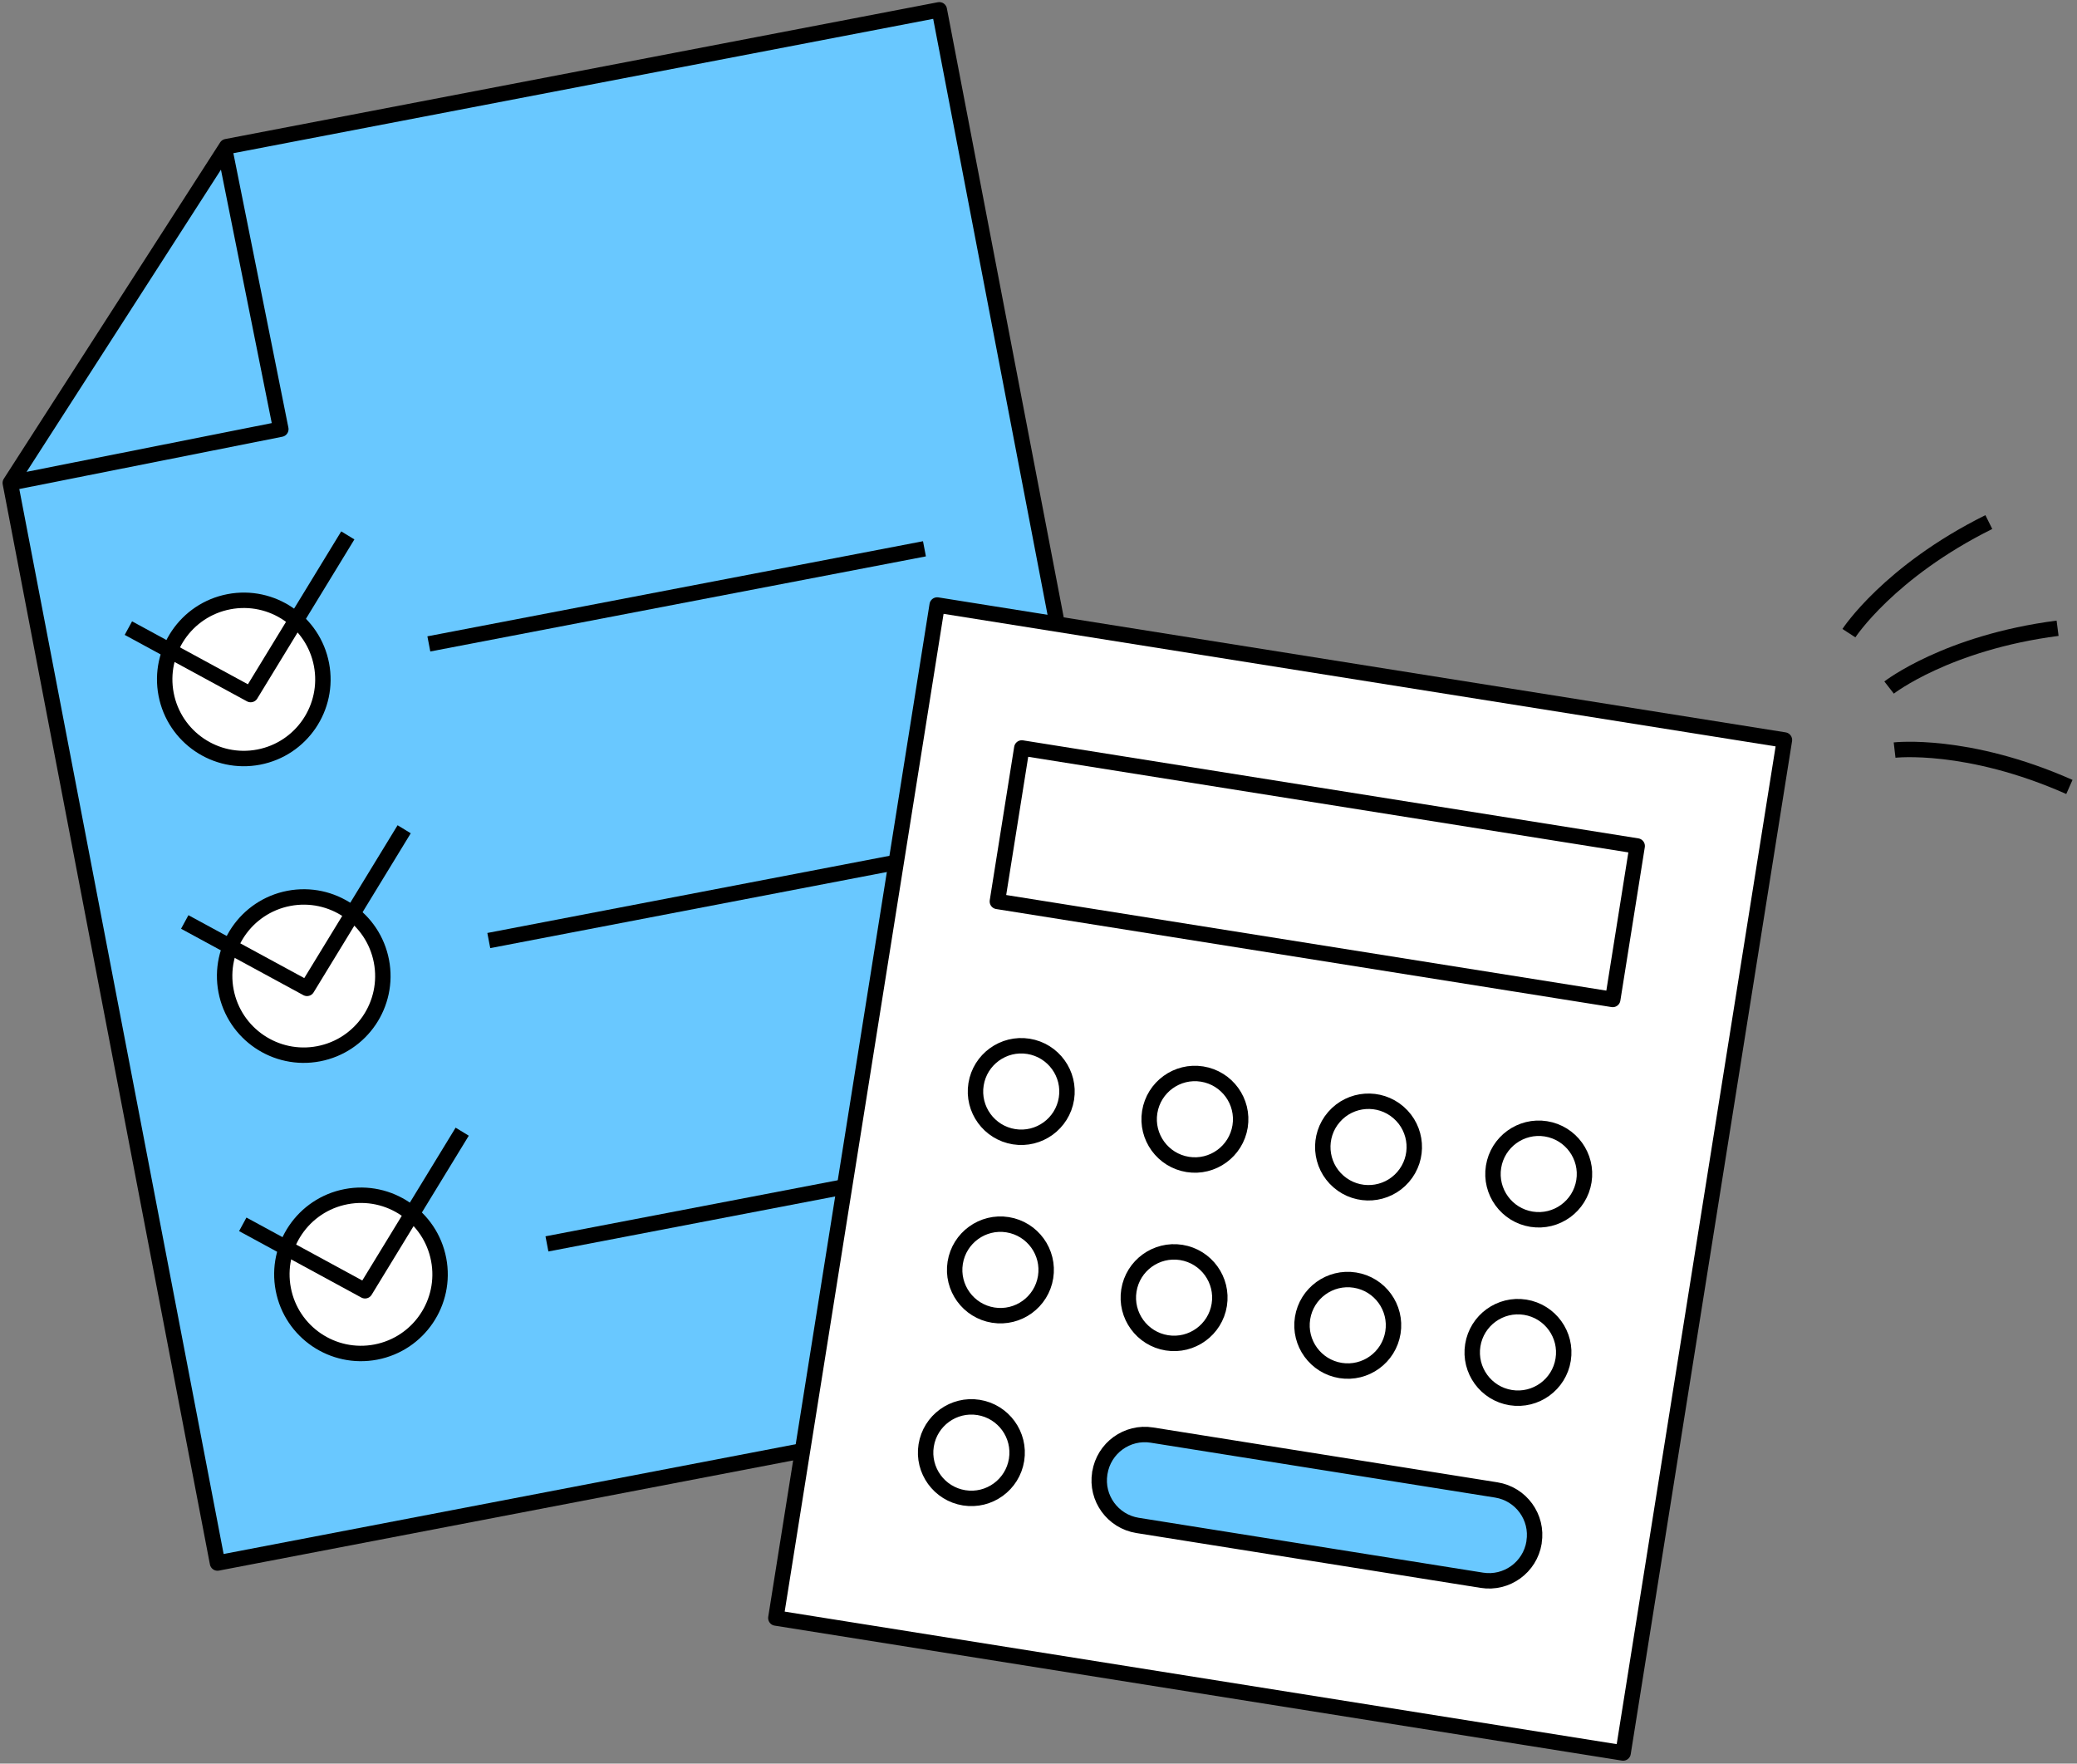
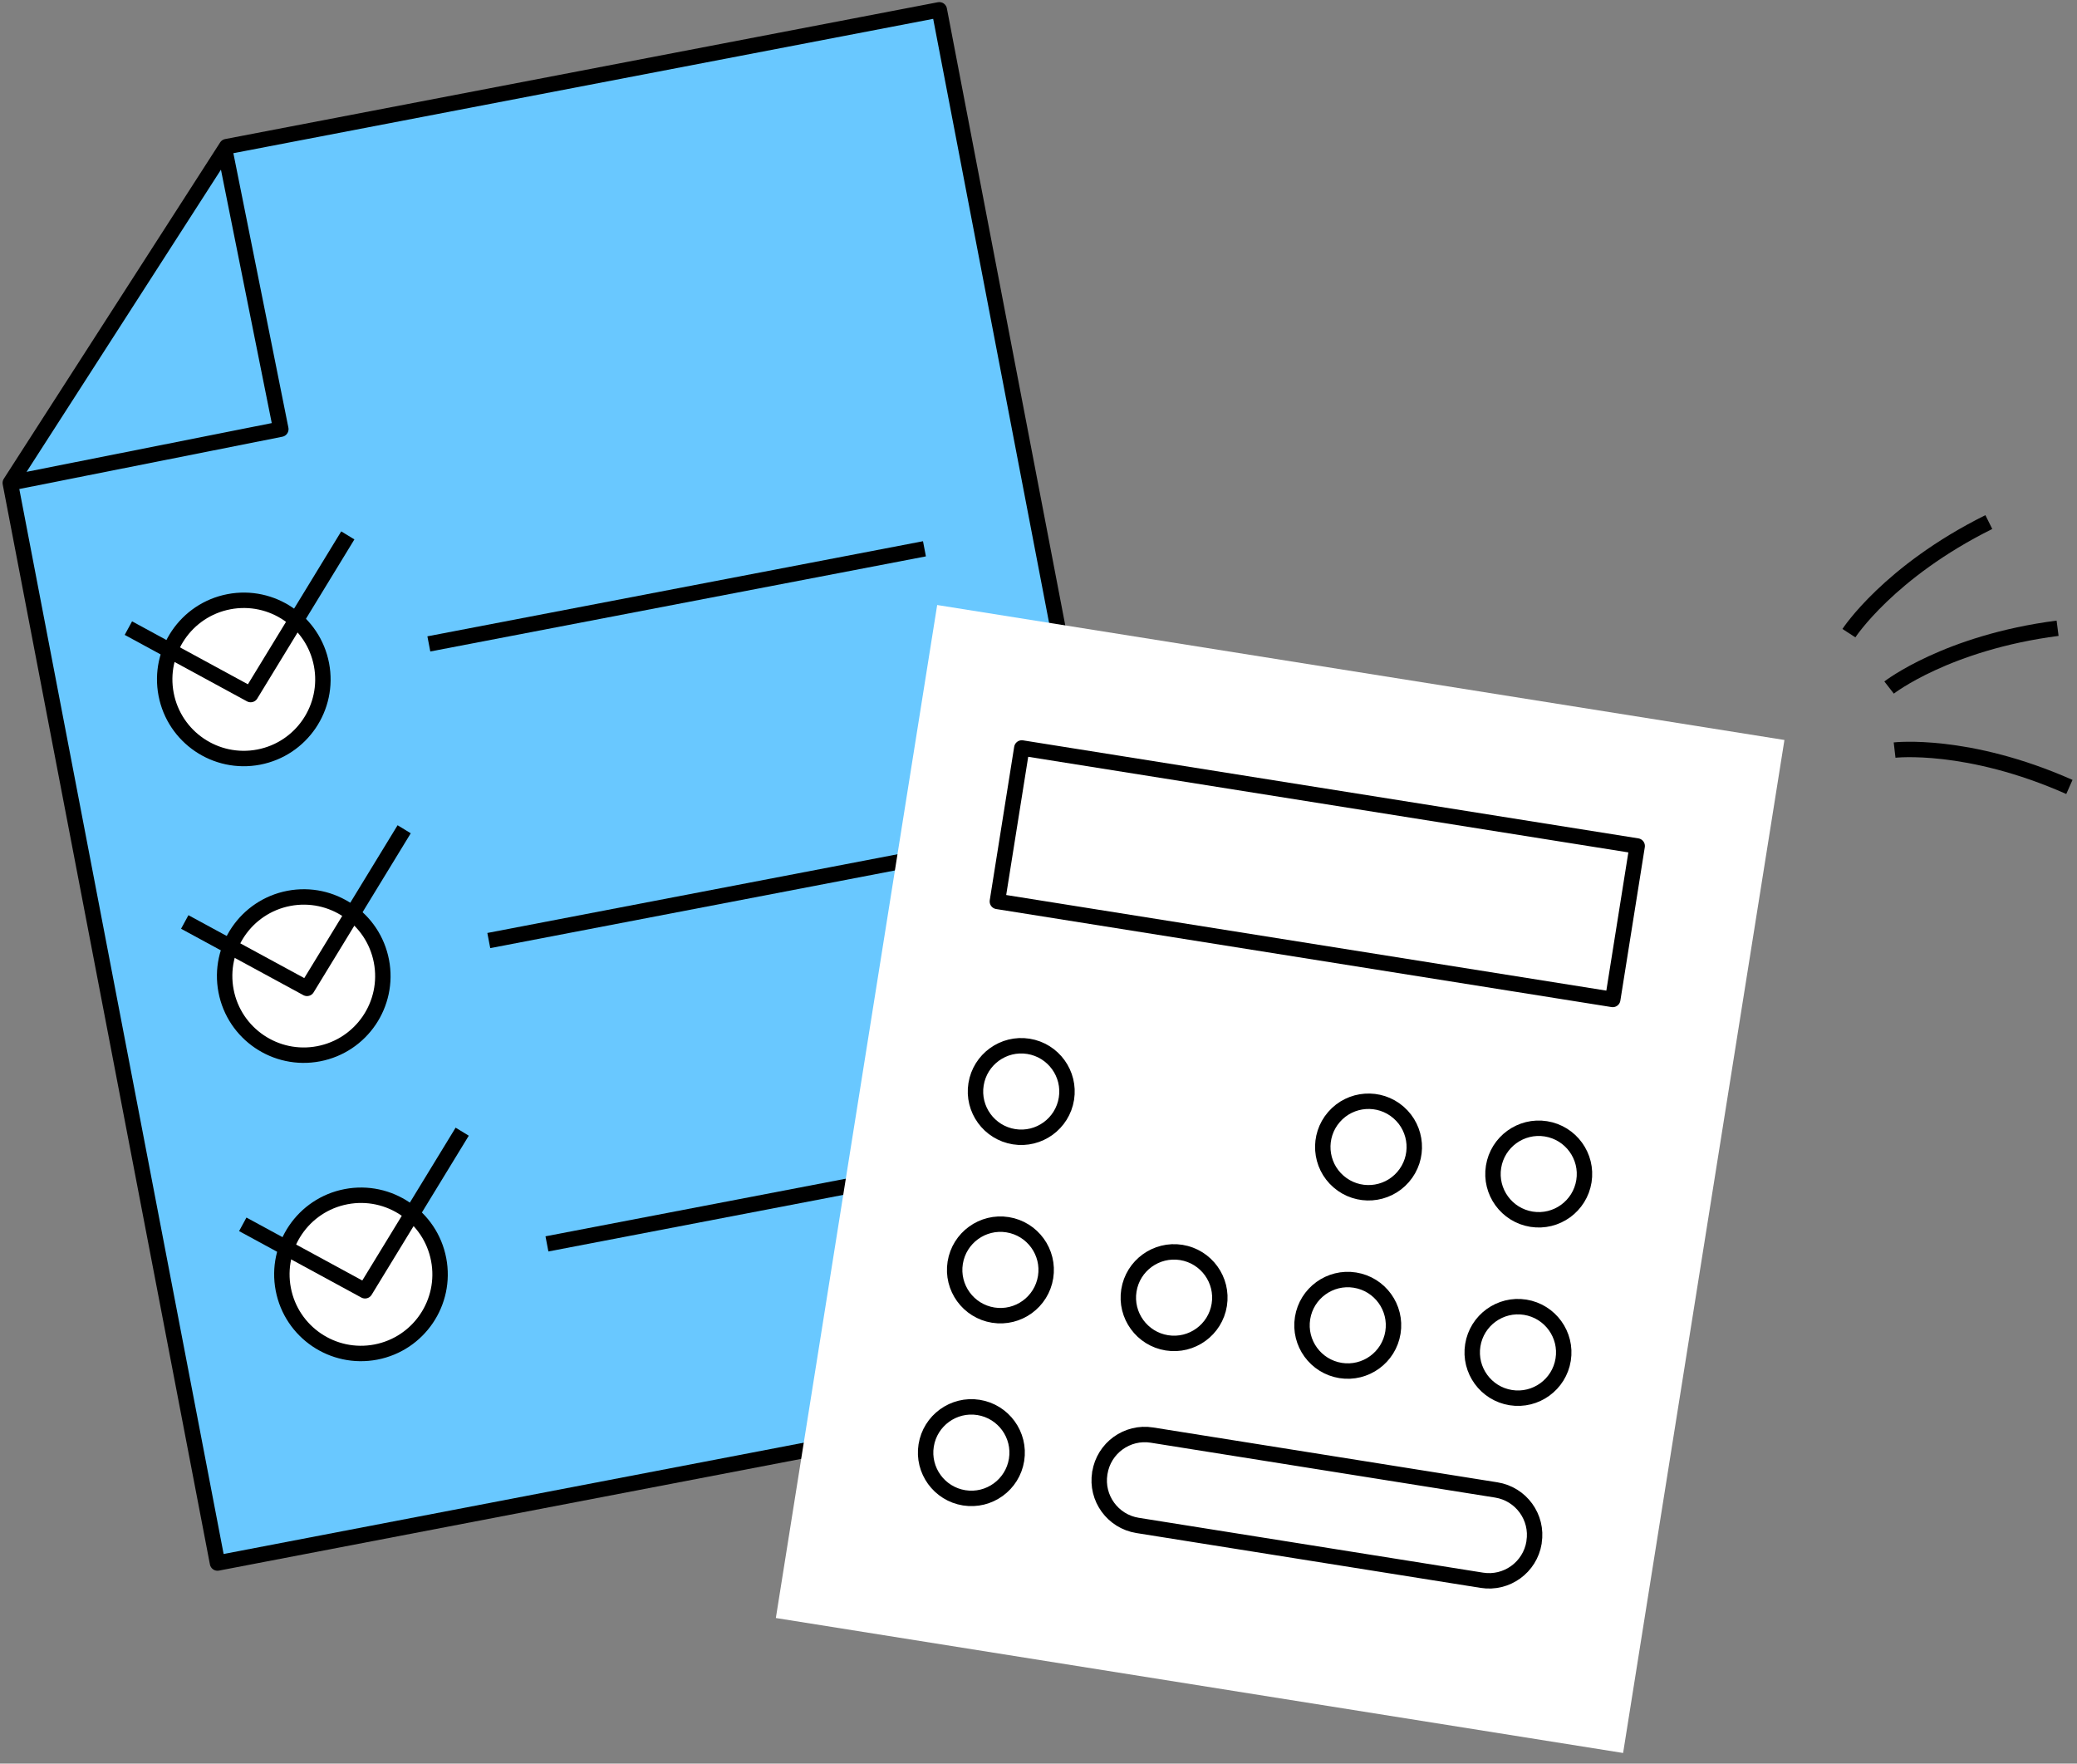
<svg xmlns="http://www.w3.org/2000/svg" width="404" height="343" viewBox="0 0 404 343" fill="none">
  <rect x="0" y="0" width="404" height="343" fill="#808080" stroke="none" />
  <path d="M2 93.926L44.075 28.519L182.706 1.909L233.629 267.28L42.307 303.989L2 93.926Z" fill="#69C8FF" />
  <path d="M2 93.926L44.075 28.519L182.706 1.909L233.629 267.28L42.307 303.989L2 93.926Z" stroke="black" stroke-width="3" stroke-linejoin="round" />
  <path d="M2 93.926L54.625 83.466L43.623 28.596" stroke="black" stroke-width="3" stroke-linejoin="round" />
  <path d="M83.415 125.231L179.817 106.734" stroke="black" stroke-width="3" stroke-linejoin="round" />
  <path d="M95.075 182.925L191.464 164.429" stroke="black" stroke-width="3" stroke-linejoin="round" />
  <path d="M106.386 241.922L202.789 223.426" stroke="black" stroke-width="3" stroke-linejoin="round" />
  <path d="M32.311 135.033C30.712 126.688 36.181 118.627 44.526 117.027C52.871 115.428 60.933 120.897 62.532 129.242C64.132 137.587 58.663 145.649 50.317 147.248C41.972 148.847 33.911 143.379 32.311 135.033Z" fill="white" />
  <path d="M32.311 135.033C30.712 126.688 36.181 118.627 44.526 117.027C52.871 115.428 60.933 120.897 62.532 129.242C64.132 137.587 58.663 145.649 50.317 147.248C41.972 148.847 33.911 143.379 32.311 135.033Z" stroke="black" stroke-width="3" stroke-linejoin="round" />
  <path d="M43.971 192.728C42.372 184.383 47.841 176.321 56.186 174.722C64.531 173.122 72.593 178.591 74.192 186.936C75.792 195.282 70.323 203.343 61.978 204.943C53.632 206.542 45.571 201.073 43.971 192.728Z" fill="white" />
  <path d="M43.971 192.728C42.372 184.383 47.841 176.321 56.186 174.722C64.531 173.122 72.593 178.591 74.192 186.936C75.792 195.282 70.323 203.343 61.978 204.943C53.632 206.542 45.571 201.073 43.971 192.728Z" stroke="black" stroke-width="3" stroke-linejoin="round" />
  <path d="M83.144 256.216C87.741 249.069 85.674 239.548 78.526 234.95C71.379 230.353 61.858 232.42 57.26 239.568C52.663 246.715 54.73 256.236 61.878 260.834C69.025 265.431 78.546 263.364 83.144 256.216Z" fill="white" />
  <path d="M55.102 250.745C53.503 242.399 58.972 234.338 67.317 232.738C75.662 231.139 83.724 236.608 85.323 244.953C86.923 253.298 81.454 261.36 73.109 262.959C64.763 264.559 56.702 259.09 55.102 250.745Z" stroke="black" stroke-width="3" stroke-linejoin="round" />
  <path d="M24.972 122.161L48.757 135.085L67.653 104.129" stroke="black" stroke-width="3" stroke-linejoin="round" />
  <path d="M35.936 179.313L59.72 192.225L78.616 161.281" stroke="black" stroke-width="3" stroke-linejoin="round" />
  <path d="M47.222 238.117L71.006 251.041L89.903 220.098" stroke="black" stroke-width="3" stroke-linejoin="round" />
  <path d="M182.292 117.668L150.911 314.684L315.713 340.933L347.093 143.918L182.292 117.668Z" fill="white" />
-   <path d="M182.292 117.668L150.911 314.684L315.713 340.933L347.093 143.918L182.292 117.668Z" stroke="black" stroke-width="3" stroke-linejoin="round" />
  <path d="M198.753 145.471L193.999 175.315L313.696 194.381L318.45 164.536L198.753 145.471Z" stroke="black" stroke-width="3" stroke-linejoin="round" />
  <path d="M189.852 210.889C190.626 206.039 195.192 202.724 200.041 203.498C204.891 204.272 208.206 208.838 207.432 213.688C206.658 218.537 202.092 221.852 197.242 221.078C192.393 220.304 189.078 215.738 189.852 210.889Z" stroke="black" stroke-width="3" stroke-linejoin="round" />
  <path d="M185.802 245.585C186.576 240.735 191.142 237.42 195.991 238.194C200.841 238.968 204.156 243.534 203.382 248.384C202.608 253.234 198.042 256.549 193.192 255.775C188.343 255.001 185.028 250.435 185.802 245.585Z" stroke="black" stroke-width="3" stroke-linejoin="round" />
  <path d="M180.152 281.12C180.926 276.27 185.492 272.956 190.342 273.729C195.192 274.503 198.506 279.069 197.733 283.919C196.959 288.769 192.393 292.084 187.543 291.31C182.693 290.536 179.378 285.97 180.152 281.12Z" stroke="black" stroke-width="3" stroke-linejoin="round" />
-   <path d="M223.633 216.28C224.407 211.43 228.973 208.115 233.822 208.889C238.672 209.663 241.987 214.229 241.213 219.079C240.439 223.929 235.873 227.244 231.024 226.47C226.174 225.696 222.859 221.13 223.633 216.28Z" stroke="black" stroke-width="3" stroke-linejoin="round" />
  <path d="M219.582 250.977C220.356 246.127 224.922 242.812 229.772 243.586C234.622 244.36 237.937 248.926 237.163 253.776C236.389 258.625 231.823 261.94 226.973 261.166C222.123 260.393 218.809 255.827 219.582 250.977Z" stroke="black" stroke-width="3" stroke-linejoin="round" />
  <path d="M286.473 261.631C287.247 256.781 291.813 253.466 296.663 254.24C301.513 255.014 304.828 259.58 304.054 264.43C303.28 269.28 298.714 272.594 293.864 271.821C289.014 271.047 285.7 266.481 286.473 261.631Z" stroke="black" stroke-width="3" stroke-linejoin="round" />
  <path d="M272.918 228.912C276.139 225.199 275.74 219.578 272.027 216.357C268.314 213.136 262.693 213.535 259.472 217.248C256.252 220.961 256.651 226.582 260.364 229.803C264.077 233.024 269.697 232.625 272.918 228.912Z" stroke="black" stroke-width="3" stroke-linejoin="round" />
  <path d="M253.363 256.355C254.137 251.506 258.703 248.191 263.553 248.965C268.403 249.738 271.718 254.304 270.944 259.154C270.17 264.004 265.604 267.319 260.754 266.545C255.904 265.771 252.589 261.205 253.363 256.355Z" stroke="black" stroke-width="3" stroke-linejoin="round" />
  <path d="M290.511 226.934C291.284 222.084 295.85 218.769 300.7 219.543C305.55 220.317 308.865 224.883 308.091 229.733C307.317 234.583 302.751 237.898 297.901 237.124C293.052 236.35 289.737 231.784 290.511 226.934Z" stroke="black" stroke-width="3" stroke-linejoin="round" />
-   <path d="M213.933 286.46C214.707 281.623 219.247 278.334 224.071 279.108L291.039 289.775C295.876 290.549 299.165 295.089 298.391 299.913V299.99C297.605 304.827 293.064 308.116 288.24 307.343L221.272 296.676C216.435 295.902 213.146 291.361 213.92 286.538V286.46H213.933Z" fill="#69C8FF" />
  <path d="M213.933 286.46C214.707 281.623 219.247 278.334 224.071 279.108L291.039 289.775C295.876 290.549 299.165 295.089 298.391 299.913V299.99C297.605 304.827 293.064 308.116 288.24 307.343L221.272 296.676C216.435 295.902 213.146 291.362 213.92 286.538V286.46H213.933Z" stroke="black" stroke-width="3" stroke-linejoin="round" />
  <path d="M368.52 145.881C368.52 145.881 382.656 144.243 402.52 153.052" stroke="black" stroke-width="3" stroke-linejoin="round" />
  <path d="M367.449 133.718C367.449 133.718 378.684 124.973 400.224 122.187" stroke="black" stroke-width="3" stroke-linejoin="round" />
  <path d="M359.633 123.141C359.633 123.141 367.385 111.21 386.849 101.536" stroke="black" stroke-width="3" stroke-linejoin="round" />
</svg>